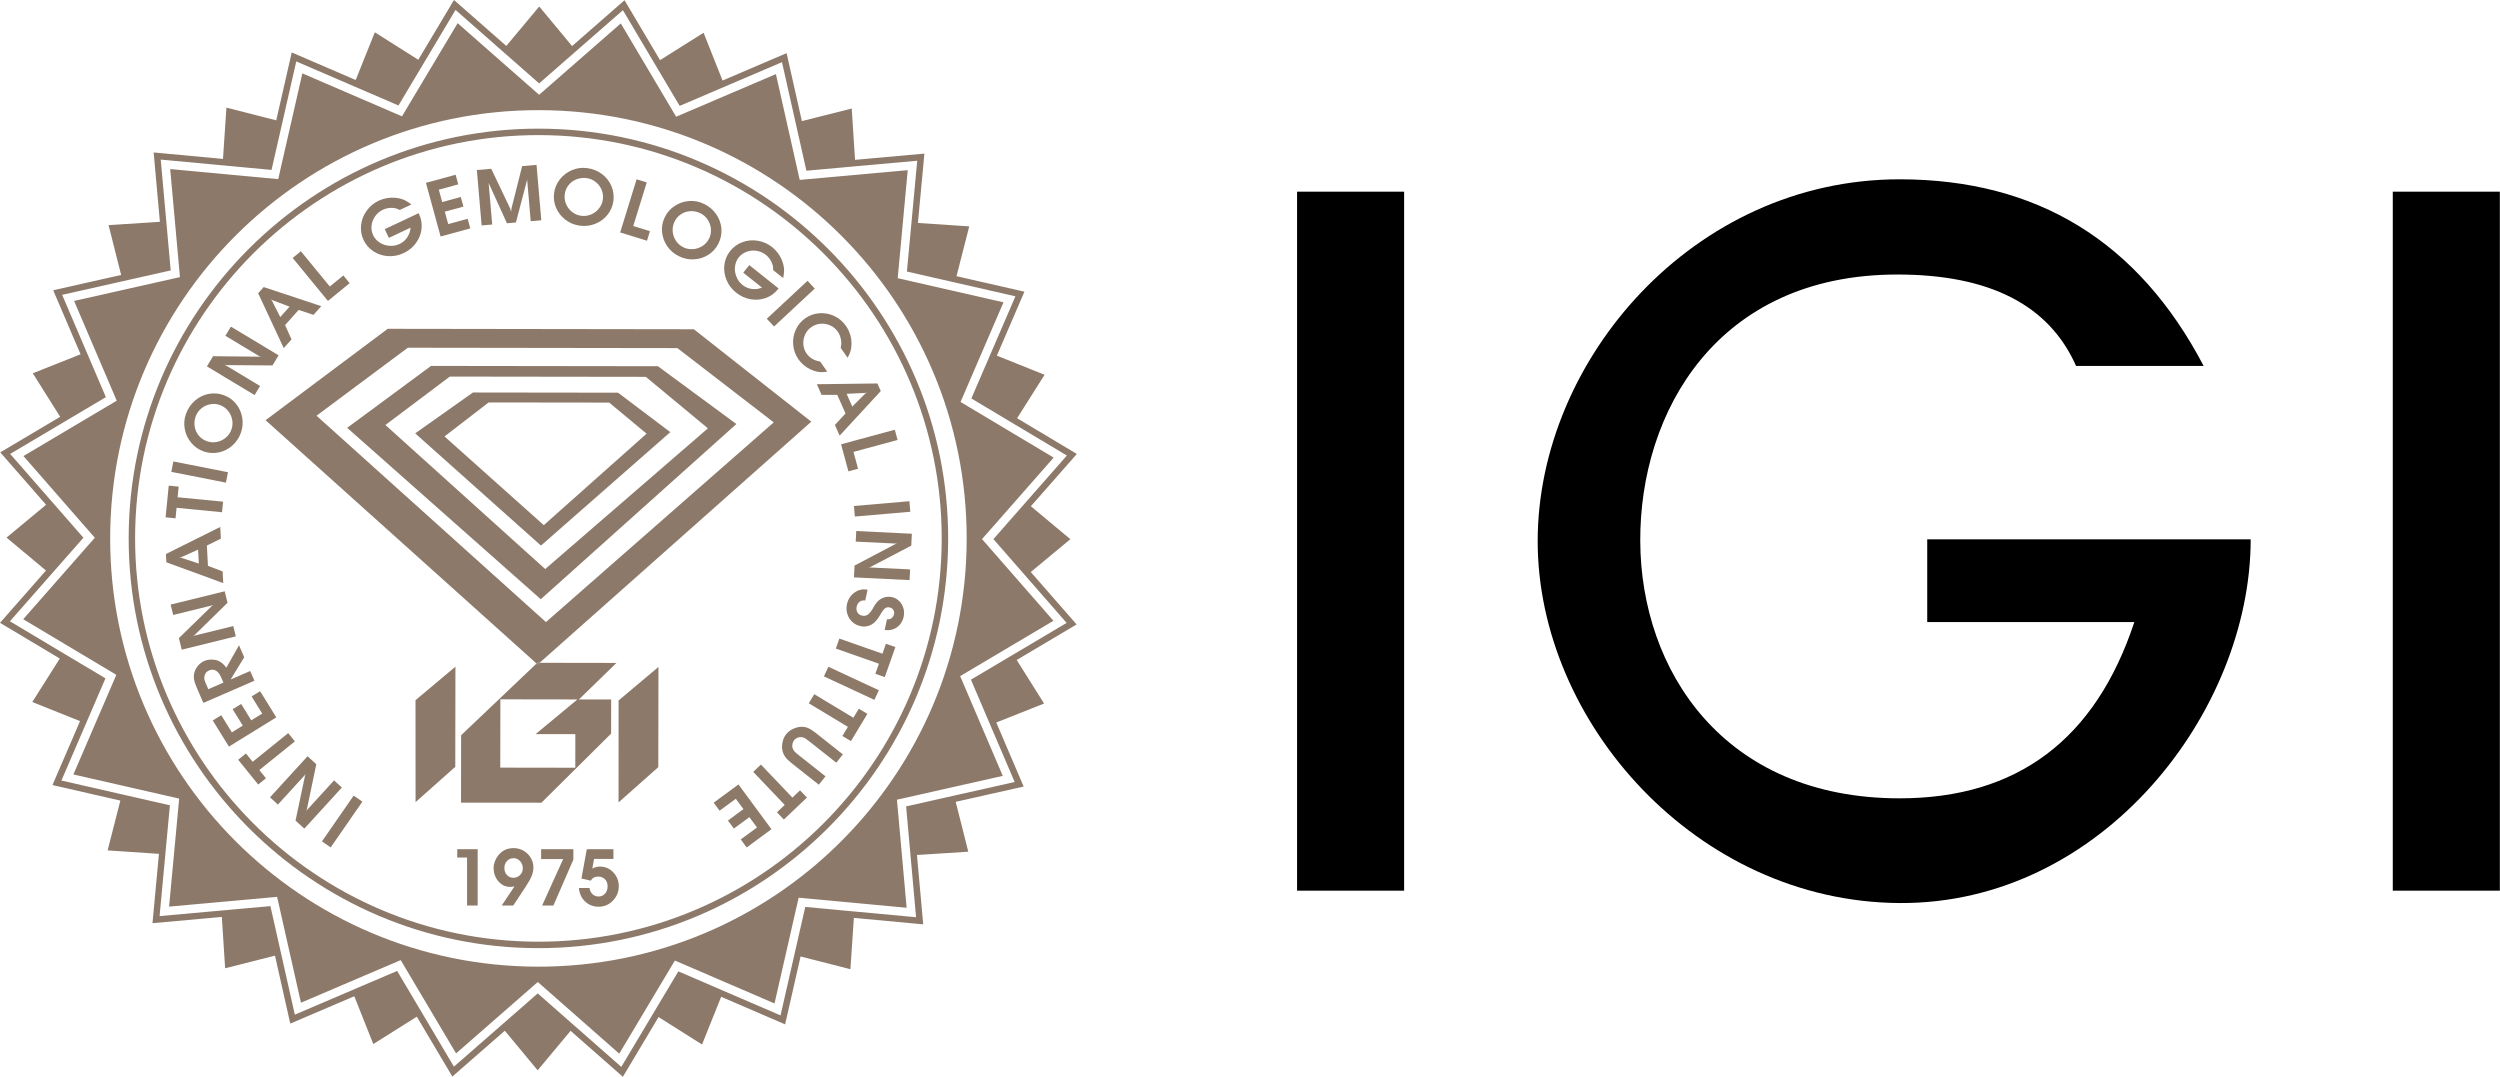
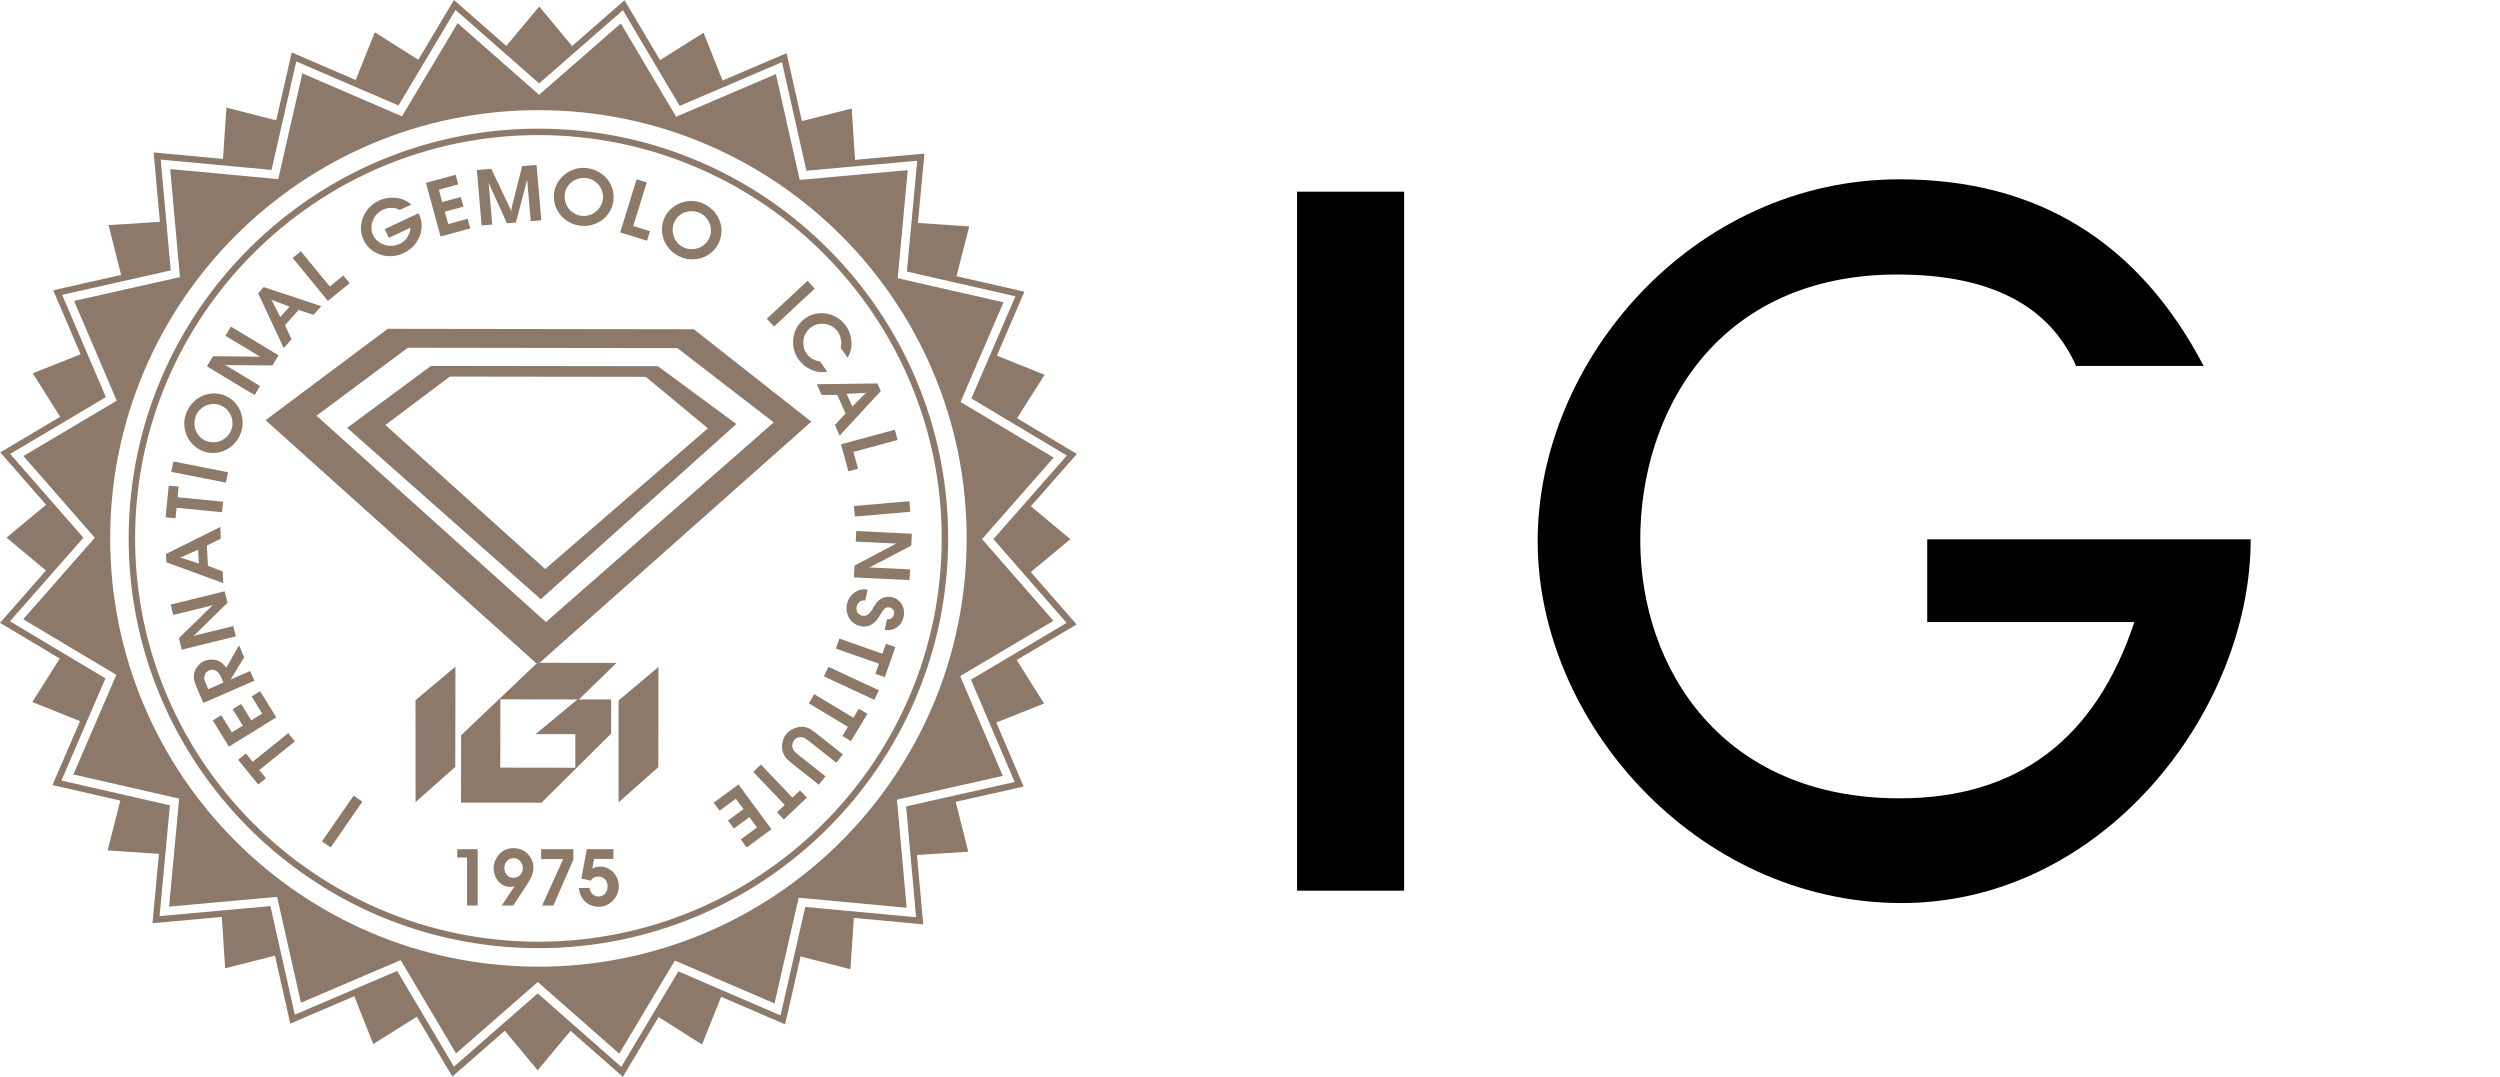
<svg xmlns="http://www.w3.org/2000/svg" class="h-14 md:h-16" viewBox="0 0 397 171">
  <mask id="a" fill="#fff">
    <path d="m0 0h171.002v171h-171.002z" fill="#fff" fill-rule="evenodd" />
  </mask>
  <mask id="b" fill="#fff">
    <path d="m0 0h171.002v171h-171.002z" fill="#fff" fill-rule="evenodd" />
  </mask>
  <mask id="c" fill="#fff">
    <path d="m0 0h171.002v171h-171.002z" fill="#fff" fill-rule="evenodd" />
  </mask>
  <g fill="none" fill-rule="evenodd">
    <g fill-rule="nonzero">
      <path d="m61.57 52.215-19.398 14.513 43.031 38.639.12-.115.363.001 43.145-38.29-18.648-14.678zm25.126 46.572-36.431-32.771 14.496-10.796 42.81.061 15.299 11.791z" fill="#8c7969" />
      <path d="m68.449 58.108-13.318 9.831 30.744 27.221 31.06-27.825-12.461-9.179zm18.129 32.256-25.377-22.875 10.228-7.688 31.125.042 9.861 8.176z" fill="#8c7969" />
-       <path d="m75.101 62.328-9.167 6.489 19.971 17.823 20.537-18.017-8.298-6.264zm11.253 21.065-15.769-14.086 7.013-5.4 19.141.024 5.937 4.936z" fill="#8c7969" />
      <path d="m98.225 127.422 6.313-5.602.025-15.909-6.331 5.323z" fill="#8c7969" />
      <path d="m65.994 127.373 6.304-5.603.024-15.904-6.34 5.324z" fill="#8c7969" />
      <path d="m85.203 105.366-11.977 11.391-.016 10.703 12.77.009 11.064-10.971.008-5.418-5.122-.008 5.965-5.801-12.207-.019-.308.271zm6.489 5.706-6.638 5.504 6.31.009-.008 5.329-11.912-.018.016-10.843.64.001z" fill="#8c7969" />
      <path d="m65.853 12.436.445-.747.447-.746.54-.905.421-.703 4.634-7.757 6.789 5.966.615.541.792.695.654.573.653.574 3.773 3.316 3.778-3.302.654-.572.655-.572.793-.693.618-.539 6.804-5.946 4.613 7.772.417.705.537.905.443.746.445.748 2.561 4.318 4.617-1.973.798-.341.8-.342.971-.414.751-.322 8.31-3.551 1.982 8.817.182.801.231 1.028.189.848.192.847 1.1 4.897 5.006-.449.864-.079.865-.078 1.05-.094.814-.073 9-.811-.837 8.998-.075.817-.099 1.049-.079.867-.081.866-.466 4.999 4.896 1.118.847.193.85.193 1.029.235.797.182 8.811 2.012-3.577 8.298-.326.753-.416.967-.343.798-.345.796-1.986 4.612 4.311 2.574.743.445.747.447.904.542.704.418 7.756 4.634-5.965 6.788-.541.615-.695.791-.574.653-.574.653-3.317 3.774 3.303 3.78.572.653.572.655.696.795.539.617 5.944 6.805-7.772 4.61-.704.418-.906.537-.749.445-.747.442-4.318 2.561 1.974 4.619.343.801.339.798.414.97.323.752 3.551 8.311-8.816 1.982-.799.181-1.029.231-.85.19-.845.191-4.898 1.103.449 4.998.077.87.079.864.093 1.051.074.817.81 8.997-8.998-.836-.816-.077-1.048-.096-.866-.08-.865-.082-5.005-.466-1.114 4.894-.193.847-.193.85-.236 1.028-.181.797-2.009 8.81-8.3-3.575-.75-.324-.97-.417-.799-.346-.798-.344-4.61-1.986-2.575 4.31-.446.746-.444.747-.543.907-.42.703-4.633 7.756-6.786-5.967-.614-.539-.795-.699-.653-.576-.652-.574-3.768-3.313-3.781 3.305-.655.573-.656.571-.794.694-.617.539-6.807 5.946-4.611-7.772-.418-.701-.539-.91-.442-.749-.443-.746-2.562-4.318-4.616 1.971-.8.343-.799.339-.97.417-.754.322-8.31 3.551-1.982-8.817-.18-.796-.232-1.03-.191-.849-.191-.848-1.101-4.898-5.0.45-.865.079-.867.078-1.051.094-.817.074-9.0.81.838-8.997.075-.816.098-1.051.08-.863.082-.87.465-4.997-4.893-1.118-.849-.193-.849-.193-1.028-.235-.799-.183-8.809-2.009 3.577-8.299.325-.753.416-.968.343-.797.345-.799 1.986-4.611-4.309-2.575-.745-.444-.748-.448-.905-.54-.703-.419-7.758-4.637 5.967-6.786.54-.615.695-.791.575-.653.575-.653 3.317-3.771-3.305-3.78-.572-.656-.572-.653-.694-.795-.54-.618-5.946-6.804 7.773-4.612.704-.418.906-.538.748-.444.748-.444 4.318-2.562-1.973-4.616-.341-.8-.341-.799-.415-.968-.322-.752-3.551-8.31 8.815-1.985.799-.178 1.03-.232.85-.191.849-.191 4.895-1.102-.451-5-.077-.866-.078-.867-.094-1.049-.074-.816-.811-9 8.998.836.816.077 1.049.096.867.081.866.081 4.999.466 1.117-4.894.194-.847.194-.849.235-1.028.18-.798 2.009-8.813 8.301 3.578.752.324.968.418.799.344.799.344 4.609 1.987zm6.239-12.436-5.251 8.79-.419.701-6.9-4.362-3.039 7.575-.751-.324-9.406-4.054-2.276 9.985-.181.799-7.912-2.02-.548 8.146-.816-.076-10.194-.95.917 10.198.073.816-8.149.525 1.996 7.914-.799.18-9.99 2.249 4.027 9.416.322.752-7.588 3.016 4.344 6.913-.703.418-8.809 5.226 6.739 7.708.539.618-6.284 5.212 6.268 5.232-.54.614-6.762 7.689 8.791 5.251.703.421-4.366 6.899 7.581 3.039-.325.752-4.055 9.402 9.984 2.279.799.182-2.022 7.913 8.148.549-.077.816-.946 10.192 10.196-.916.816-.073.523 8.149 7.919-1.998.179.798 2.247 9.992 9.416-4.026.751-.321 3.017 7.591 6.914-4.346.417.703 5.222 8.805 7.714-6.737.617-.538 5.214 6.282 5.232-6.268.614.54 7.689 6.76 5.25-8.79.419-.701 6.901 4.367 3.039-7.582.752.325 9.403 4.052 2.276-9.983.183-.796 7.911 2.021.549-8.148.815.076 10.198.949-.919-10.195-.074-.818 8.15-.523-1.998-7.919.799-.179 9.99-2.249-4.023-9.415-.322-.753 7.588-3.016-4.346-6.913.704-.418 8.804-5.225-6.735-7.71-.538-.616 6.284-5.213-6.266-5.231.539-.616 6.758-7.688-8.79-5.254-.701-.42 4.367-6.899-7.579-3.039.325-.752 4.052-9.404-9.984-2.279-.799-.182 2.02-7.91-8.146-.548.075-.816.951-10.195-10.2.918-.816.073-.524-8.147-7.916 1.996-.182-.799-2.244-9.991-9.416 4.024-.756.323-3.013-7.587-6.913 4.347-.418-.705-5.224-8.807-7.712 6.74-.618.537-5.213-6.283-5.23 6.265-.616-.541z" fill="#8c7969" />
      <path d="m162.388 92.98-.538-.615-.695-.796-.573-.654-.571-.655-4.066-4.653 4.083-4.645.574-.652.574-.653.695-.792.541-.614 4.908-5.584-6.383-3.816-.703-.418-.905-.542-.746-.447-.745-.445-5.302-3.168 2.444-5.676.345-.798.344-.799.417-.967.323-.752 2.944-6.83-7.252-1.655-.797-.183-1.029-.233-.849-.194-.847-.193-6.024-1.375.572-6.153.079-.864.081-.867.097-1.05.075-.816.688-7.401-7.402.666-.817.074-1.049.095-.866.078-.864.077-6.155.554-1.356-6.027-.19-.847-.193-.848-.232-1.029-.178-.799-1.631-7.252-6.838 2.922-.752.322-.97.414-.8.342-.797.341-5.686 2.429-3.154-5.317-.443-.747-.443-.748-.537-.905-.417-.706-3.796-6.395-5.598 4.892-.615.539-.794.694-.655.572-.655.572-4.651 4.066-4.644-4.082-.653-.572-.653-.575-.792-.696-.616-.54-5.584-4.908-3.813 6.383-.42.703-.541.905-.446.746-.447.747-3.17 5.307-5.676-2.447-.798-.345-.798-.343-.97-.418-.752-.324-6.827-2.943-1.653 7.248-.183.799-.234 1.029-.194.847-.194.847-1.374 6.023-6.152-.573-.866-.08-.867-.081-1.05-.098-.816-.076-7.404-.689.669 7.405.074.816.094 1.05.078.867.079.865.555 6.154-6.029 1.357-.85.191-.849.191-1.03.233-.799.179-7.252 1.632 2.922 6.837.322.753.416.968.341.801.342.798 2.428 5.683-5.313 3.154-.749.443-.748.444-.906.537-.704.42-6.395 3.794 4.892 5.599.539.617.694.795.572.654.572.655 4.066 4.653-4.079 4.641-.575.652-.573.654-.696.793-.541.614-4.908 5.585 6.381 3.81.703.421.905.539.749.448.744.444 5.306 3.168-2.445 5.675-.346.801-.343.796-.417.968-.324.753-2.942 6.829 7.247 1.653.798.181 1.029.236.849.193.847.193 6.025 1.375-.573 6.151-.082.87-.08.863-.098 1.051-.076.816-.691 7.404 7.406-.667.816-.074 1.05-.094.865-.079.868-.078 6.153-.555 1.356 6.028.191.849.192.849.232 1.029.179.798 1.633 7.254 6.835-2.92.754-.322.97-.414.799-.341.8-.343 5.683-2.426 3.152 5.313.444.746.445.749.539.909.416.702 3.795 6.396 5.599-4.892.617-.54.793-.695.656-.572.656-.572 4.654-4.068 4.639 4.081.652.572.654.576.795.698.614.54 5.581 4.912 3.814-6.384.42-.701.54-.907.447-.746.445-.748 3.168-5.301 5.677 2.442.798.346.798.344.968.417.752.322 6.83 2.943 1.653-7.249.183-.796.235-1.029.193-.849.193-.848 1.375-6.024 6.155.573.865.082.865.08 1.049.097.815.076 7.4.692-.664-7.408-.073-.817-.095-1.05-.077-.864-.077-.87-.553-6.152 6.028-1.356.845-.191.85-.19 1.029-.233.799-.18 7.256-1.632-2.921-6.838-.324-.754-.412-.968-.341-.798-.341-.801-2.43-5.683 5.314-3.152.746-.442.748-.444.907-.537.704-.419 6.393-3.792zm-144.893-7.583c.057-37.56 30.55-67.963 68.113-67.905 37.557.057 67.958 30.55 67.9 68.111-.057 37.557-30.55 67.96-68.107 67.904-37.563-.058-67.963-30.554-67.906-68.109" fill="#8c7969" mask="url(#a)" transform="translate(.001 0)" />
      <path d="m150.568 85.599c.055-35.879-29.087-65.115-64.965-65.169-35.882-.054-65.117 29.093-65.171 64.971-.055 35.877 29.093 65.112 64.973 65.166 35.877.054 65.107-29.091 65.162-64.968m-129.113-.196c.054-35.314 28.829-64.003 64.147-63.949 35.312.053 63.996 28.828 63.942 64.143-.055 35.313-28.824 63.999-64.137 63.945-35.317-.052-64.006-28.826-63.952-64.139" fill="#8c7969" mask="url(#b)" transform="translate(.001 0)" />
      <path d="m85.322 105.251-.12.114.176.16.307-.273z" fill="#8c7969" mask="url(#c)" transform="translate(.001 0)" />
      <g fill="#8d7967" transform="translate(72.608 134.682)">
        <path d="m3.246 9.117h-1.685v-7.628h-1.561v-1.321h3.246z" />
        <path d="m8.89 9.117h-1.826l2.029-3.049c-.16.033-.291.057-.393.07-.102.015-.199.021-.289.021-.734 0-1.355-.292-1.866-.879-.51-.586-.765-1.3-.765-2.145 0-.344.069-.697.206-1.058.137-.36.325-.684.562-.971.324-.381.679-.66 1.067-.838.388-.179.833-.268 1.337-.268.43 0 .836.078 1.217.234.381.156.719.381 1.014.676.291.291.517.623.677.996.16.373.239.753.239 1.143 0 .443-.086.888-.258 1.337-.172.449-.506 1.044-1.002 1.785zm1.524-5.908c0-.446-.144-.827-.43-1.14-.287-.313-.631-.47-1.033-.47-.422 0-.772.146-1.048.439s-.415.667-.415 1.122c0 .451.135.822.406 1.112.27.291.614.437 1.032.437.41 0 .76-.147 1.051-.443.291-.296.437-.647.437-1.058z" />
        <path d="m15.27 9.117h-1.789l3.338-7.377h-3.497v-1.573h5.12v1.659z" />
      </g>
      <path d="m97.411 134.849v1.548h-3.074l-.276 1.537c.184-.107.379-.186.583-.24.205-.053.42-.08.646-.08.823 0 1.524.307 2.105.923.579.614.869 1.356.869 2.224 0 .394-.068.77-.205 1.128-.138.359-.337.688-.6.987-.316.369-.675.646-1.079.833-.403.186-.84.28-1.313.28-.849 0-1.564-.276-2.148-.827-.584-.551-.913-1.267-.986-2.148h1.684c.048.401.207.727.473.977.267.25.589.375.965.375.41 0 .751-.153 1.023-.458.274-.305.409-.692.409-1.159 0-.463-.138-.837-.411-1.122-.275-.284-.638-.427-1.088-.427-.271 0-.504.054-.698.164-.194.108-.351.27-.47.482l-1.489-.338.854-4.659z" fill="#8d7967" />
      <path d="m57.545 127.304-5.033 7.265-1.385-.958 5.033-7.265z" fill="#8d7967" />
-       <path d="m54.289 125.06-5.961 6.526-1.397-1.273 1.513-7.157.147-.274-4.458 4.881-1.256-1.146 5.961-6.526 1.39 1.267-1.488 7.129-.128.292 4.433-4.853z" fill="#8d7967" />
      <path d="m46.827 117.729-5.646 4.555 1.052 1.301-1.234.996-3.176-3.93 1.234-.996 1.066 1.319 5.646-4.555z" fill="#8d7967" />
      <path d="m43.875 113.915-7.521 4.647-2.569-4.152 1.35-.834 1.683 2.721 1.735-1.073-1.608-2.599 1.349-.835 1.608 2.6 1.737-1.074-1.683-2.72 1.35-.835z" fill="#8d7967" />
      <path d="m40.404 108.097-8.11 3.523-1.049-2.412c-.232-.531-.376-.977-.433-1.337-.056-.361-.038-.717.057-1.068.107-.4.303-.767.588-1.1.286-.332.611-.579.977-.737.308-.134.655-.208 1.041-.223.385-.015.732.031 1.038.137.258.088.497.22.718.396.235.18.473.431.713.749l2.011-3.557.827 1.904-2.159 3.535 3.108-1.35zm-4.922.303-.367-.845c-.227-.523-.506-.877-.836-1.064-.329-.186-.689-.195-1.08-.026-.376.164-.616.446-.718.85-.047.2-.054.384-.024.554.032.17.114.409.249.719l.372.855z" fill="#8d7967" />
      <path d="m37.445 101.053-8.586 2.114-.452-1.835 5.241-5.11.275-.146-6.421 1.581-.406-1.649 8.586-2.114.449 1.825-5.205 5.101-.268.17 6.384-1.572z" fill="#8d7967" />
      <path d="m35.451 92.595-9.03-3.302-.071-1.317 8.624-4.297.099 1.851-2.223 1.106.173 3.222 2.33.888zm-3.873-3.099-.119-2.214-2.698 1.21-.327.058.331.02z" fill="#8d7967" />
      <path d="m35.259 81.344-7.22-.705-.164 1.666-1.579-.154.496-5.03 1.578.154-.167 1.688 7.22.705z" fill="#8d7967" />
      <path d="m35.874 76.641-8.672-1.711.327-1.651 8.673 1.711z" fill="#8d7967" />
      <path d="m29.531 65.733c.298-.836.764-1.533 1.399-2.092.633-.56 1.356-.921 2.168-1.083.811-.163 1.615-.102 2.413.181.782.278 1.433.735 1.957 1.372.523.636.853 1.368.995 2.194.142.826.069 1.641-.219 2.444-.287.805-.747 1.482-1.38 2.031-.633.549-1.352.906-2.161 1.07-.809.164-1.603.106-2.385-.173-.776-.276-1.428-.732-1.957-1.368-.527-.636-.869-1.362-1.021-2.177-.153-.815-.09-1.615.191-2.4zm1.543.394c-.192.54-.246 1.08-.157 1.616.088.536.302 1.011.642 1.423s.77.712 1.291.897c.511.183 1.036.222 1.571.119.535-.103 1.011-.33 1.429-.68.417-.35.718-.779.899-1.288.183-.511.222-1.034.119-1.569-.102-.535-.328-1.013-.678-1.433-.349-.42-.777-.721-1.285-.902-.5-.177-1.013-.215-1.538-.113s-.994.325-1.407.668c-.413.344-.708.764-.886 1.261z" fill="#8d7967" />
      <path d="m40.431 62.738-7.571-4.554.975-1.618 7.321.073.297.09-5.664-3.405.878-1.456 7.573 4.554-.971 1.61-7.289-.054-.31-.069 5.631 3.387z" fill="#8d7967" />
      <path d="m45.055 55.277-4.06-8.708.88-.984 9.141 3.035-1.237 1.382-2.355-.783-2.155 2.406 1.023 2.272zm-.553-4.928 1.481-1.654-2.765-1.044-.271-.188.22.247z" fill="#8d7967" />
      <path d="m52.076 47.79-5.602-6.828 1.304-1.067 4.596 5.603 2.146-1.757 1.005 1.226z" fill="#8d7967" />
      <path d="m65.318 32.476-1.831.863c-.276-.129-.497-.215-.664-.258-.168-.043-.371-.067-.609-.073-.515 0-.98.098-1.399.296-.506.238-.919.583-1.24 1.034-.321.452-.511.946-.572 1.485-.06.539.024 1.048.25 1.527.227.482.574.872 1.039 1.171.466.299.981.47 1.548.513.567.044 1.104-.054 1.613-.294.686-.323 1.187-.851 1.504-1.586.121-.252.202-.587.245-1.002l-3.451 1.625-.655-1.389 5.377-2.532.08.17c.35.743.478 1.521.383 2.334-.094.813-.39 1.56-.888 2.242-.499.681-1.146 1.21-1.943 1.585-.799.377-1.624.539-2.473.487-.85-.051-1.623-.303-2.32-.754-.696-.452-1.221-1.051-1.575-1.797-.355-.753-.488-1.545-.397-2.376.091-.83.385-1.592.884-2.285.5-.694 1.142-1.225 1.93-1.596.382-.18.79-.311 1.223-.392.434-.081.867-.106 1.3-.076.433.03.856.115 1.264.255.429.158.888.433 1.377.826z" fill="#8d7967" />
      <path d="m69.966 37.555-2.327-8.519 4.715-1.288.417 1.529-3.089.844.537 1.964 2.952-.806.417 1.529-2.952.806.537 1.969 3.09-.844.417 1.529z" fill="#8d7967" />
      <path d="m76.482 35.8-.756-8.8 2.286-.198 3.004 6.308.149.518.06-.536 1.691-6.713 2.285-.198.756 8.8-1.679.145-.566-6.592-1.785 6.796-1.424.123-2.906-6.391.566 6.592z" fill="#8d7967" />
      <path d="m93.235 26.696c.879.117 1.659.428 2.338.931.679.503 1.183 1.134 1.51 1.892s.435 1.557.322 2.396c-.11.822-.423 1.555-.938 2.198-.514.642-1.163 1.119-1.942 1.429-.781.31-1.594.408-2.44.295-.847-.113-1.606-.421-2.274-.925s-1.167-1.134-1.495-1.889c-.327-.755-.436-1.545-.326-2.367.11-.816.422-1.548.935-2.197.513-.648 1.154-1.132 1.921-1.451.766-.319 1.563-.424 2.389-.313zm-.066 1.591c-.57-.076-1.108-.015-1.615.183-.507.197-.928.505-1.261.924-.333.418-.537.901-.611 1.449-.073.538-.003 1.058.208 1.559.212.501.533.921.963 1.256s.911.538 1.448.61c.537.072 1.058.002 1.56-.209.504-.212.924-.533 1.263-.962.339-.429.544-.91.616-1.444.07-.525.002-1.035-.208-1.527-.208-.492-.523-.904-.946-1.235-.422-.333-.896-.534-1.418-.604z" fill="#8d7967" />
      <path d="m98.483 36.915 2.608-8.441 1.61.496-2.14 6.926 2.651.816-.469 1.516z" fill="#8d7967" />
      <path d="m111.839 32.398c.793.397 1.429.943 1.908 1.639.479.696.75 1.457.812 2.281.063.824-.095 1.614-.475 2.37-.371.743-.906 1.334-1.602 1.774-.696.442-1.463.682-2.301.723-.837.041-1.64-.131-2.402-.513-.764-.382-1.382-.92-1.851-1.614-.468-.694-.733-1.451-.798-2.272-.064-.821.089-1.603.461-2.345.37-.736.902-1.327 1.599-1.773.696-.447 1.458-.697 2.287-.75.829-.053 1.615.108 2.362.48zm-.58 1.483c-.514-.257-1.043-.374-1.587-.351-.544.022-1.042.177-1.494.464-.451.287-.8.679-1.048 1.174-.243.485-.346.999-.309 1.543.037.543.203 1.043.5 1.499.296.458.688.807 1.17 1.048.486.243 1.001.346 1.545.308.544-.037 1.046-.203 1.507-.499.46-.296.811-.685 1.051-1.167.238-.474.338-.977.301-1.511-.038-.533-.202-1.025-.494-1.476-.29-.452-.672-.796-1.143-1.032z" fill="#8d7967" />
-       <path d="m124.363 44.159-1.581-1.261c-.006-.303-.027-.539-.06-.71-.036-.169-.103-.362-.203-.578-.226-.461-.521-.835-.881-1.123-.438-.349-.93-.567-1.476-.655-.546-.088-1.076-.04-1.585.144-.511.184-.932.484-1.263.898-.333.416-.531.9-.595 1.449s.01 1.087.222 1.615c.21.526.535.965.973 1.316.593.472 1.289.688 2.087.648.282-.004.618-.078 1.01-.224l-2.981-2.375.96-1.201 4.643 3.701-.117.147c-.513.642-1.155 1.1-1.927 1.375-.771.275-1.574.339-2.405.193-.833-.145-1.593-.493-2.282-1.041-.69-.551-1.2-1.218-1.527-2.002-.329-.785-.444-1.589-.345-2.413.099-.825.406-1.56.92-2.207.52-.651 1.174-1.12 1.961-1.406.785-.285 1.6-.358 2.442-.216.843.141 1.604.482 2.284 1.025.33.263.627.57.89.924.264.352.478.73.642 1.132.164.403.273.817.327 1.246.048.454.004.986-.134 1.598z" fill="#8d7967" />
      <path d="m121.768 50.619 6.467-6.026 1.15 1.231-6.469 6.026z" fill="#8d7967" />
      <path d="m130.241 57.414 1.124 1.604c-.367.053-.653.079-.86.079-.207.002-.446-.022-.718-.069-.398-.084-.782-.216-1.15-.397-.369-.18-.709-.404-1.023-.672-.313-.268-.587-.569-.821-.902-.482-.69-.761-1.453-.835-2.288-.075-.834.058-1.631.398-2.387.339-.756.85-1.373 1.53-1.849.674-.471 1.422-.734 2.242-.792.821-.057 1.606.091 2.357.446.753.356 1.368.876 1.848 1.562.362.517.615 1.086.759 1.709.145.622.166 1.237.066 1.844-.036.254-.092.485-.17.692-.077.208-.206.482-.386.821l-1.099-1.57c.057-.285.086-.519.093-.706.005-.188-.013-.394-.053-.62-.085-.476-.256-.895-.51-1.258-.305-.437-.704-.766-1.193-.986-.49-.22-1.001-.308-1.534-.265-.534.044-1.023.219-1.467.53-.44.307-.771.708-.993 1.2-.224.491-.314 1.005-.276 1.542.04.537.212 1.023.516 1.457.22.314.497.579.833.792.208.13.403.228.583.293.18.066.426.13.738.189z" fill="#8d7967" />
      <path d="m129.716 61.015 9.617-.123.535 1.207-6.532 7.078-.752-1.695 1.685-1.823-1.308-2.95-2.494-.003zm4.724 1.52.899 2.028 2.09-2.09.284-.17-.316.098z" fill="#8d7967" />
      <path d="m133.563 70.554 8.533-2.313.441 1.624-7.003 1.897.725 2.676-1.532.415z" fill="#8d7967" />
      <path d="m135.604 80.351 8.808-.759.145 1.676-8.809.759z" fill="#8d7967" />
      <path d="m135.972 84.327 8.83.43-.093 1.886-6.485 3.398-.306.061 6.604.321-.083 1.698-8.831-.43.093-1.877 6.448-3.399.306-.087-6.567-.319z" fill="#8d7967" />
      <path d="m137.772 93.64-.373 1.723c-.345-.051-.637.012-.881.187-.244.175-.404.441-.482.796-.073.343-.03.647.133.914.162.266.403.433.723.503.375.08.704.009.986-.213.245-.19.508-.532.788-1.023.104-.179.167-.29.187-.332.183-.287.347-.509.495-.665.293-.305.642-.523 1.051-.652.409-.129.818-.149 1.228-.059.439.094.821.298 1.147.612.325.313.553.694.684 1.141.131.447.145.901.045 1.366-.105.483-.303.897-.595 1.244-.293.345-.65.593-1.075.742-.424.15-.874.185-1.349.109l.368-1.696c.282.036.523-.02.724-.167.2-.146.331-.359.392-.64.057-.26.019-.49-.114-.687-.132-.198-.331-.326-.595-.383-.257-.056-.481-.019-.676.112-.194.13-.406.389-.639.775l-.206.355c-.331.551-.651.954-.957 1.209-.632.517-1.343.691-2.135.52-.51-.11-.948-.338-1.316-.683-.37-.347-.628-.767-.777-1.264-.15-.497-.169-1.005-.056-1.527.183-.839.617-1.484 1.309-1.933.306-.203.627-.333.961-.388.269-.062.604-.061 1.004.004z" fill="#8d7967" />
      <path d="m133.291 101.405 6.841 2.405.556-1.58 1.498.527-1.681 4.766-1.498-.525.565-1.6-6.841-2.405z" fill="#8d7967" />
      <path d="m131.547 105.884 8.014 3.727-.711 1.525-8.014-3.726z" fill="#8d7967" />
      <path d="m129.305 110.241 6.213 3.737.865-1.434 1.358.818-2.611 4.33-1.358-.818.876-1.452-6.214-3.738z" fill="#8d7967" />
      <path d="m133.849 119.798-1.047 1.319-4.324-3.421c-.285-.226-.49-.374-.611-.448-.122-.071-.265-.126-.43-.163-.255-.051-.504-.036-.744.05-.24.085-.436.224-.589.417-.143.18-.234.387-.275.627-.042.239-.024.461.053.667.06.176.151.333.27.468.118.133.322.315.614.545l4.323 3.422-1.057 1.332-4.323-3.421c-.46-.363-.797-.695-1.013-.994-.216-.3-.364-.639-.443-1.017-.094-.439-.086-.895.023-1.369.107-.472.297-.879.569-1.221.256-.323.591-.59 1.009-.803.416-.212.847-.335 1.289-.369.409-.023.788.038 1.141.179.352.143.768.402 1.244.779z" fill="#8d7967" />
      <path d="m120.832 121.411 5 5.247 1.214-1.154 1.094 1.148-3.665 3.485-1.094-1.148 1.23-1.17-5-5.248z" fill="#8d7967" />
      <path d="m117.268 124.572 5.24 7.11-3.935 2.895-.941-1.276 2.578-1.897-1.208-1.64-2.464 1.813-.941-1.277 2.464-1.813-1.212-1.643-2.578 1.897-.941-1.276z" fill="#8d7967" />
    </g>
    <g fill="#000" transform="translate(205.975 28.474)">
      <path d="m17 1.964v111h-17v-111z" fill-rule="nonzero" />
-       <path d="m191 1.964v111h-17v-111z" fill-rule="nonzero" />
      <path d="m123.704 29.635h20.259c-10.345-19.756-26.442-29.635-48.29-29.635-32.772 0-57.464 28.732-57.464 57.464s25.238 57.266 57.464 57.465c32.226.197 55.761-30.436 55.761-57.762h-51.365v13.146h32.888c-6.169 18.658-18.597 27.987-37.284 27.987-28.031 0-41.086-20.395-41.175-40.836s12.12-42.345 40.824-42.345c14.64 0 24.101 4.838 28.382 14.515z" />
    </g>
  </g>
</svg>